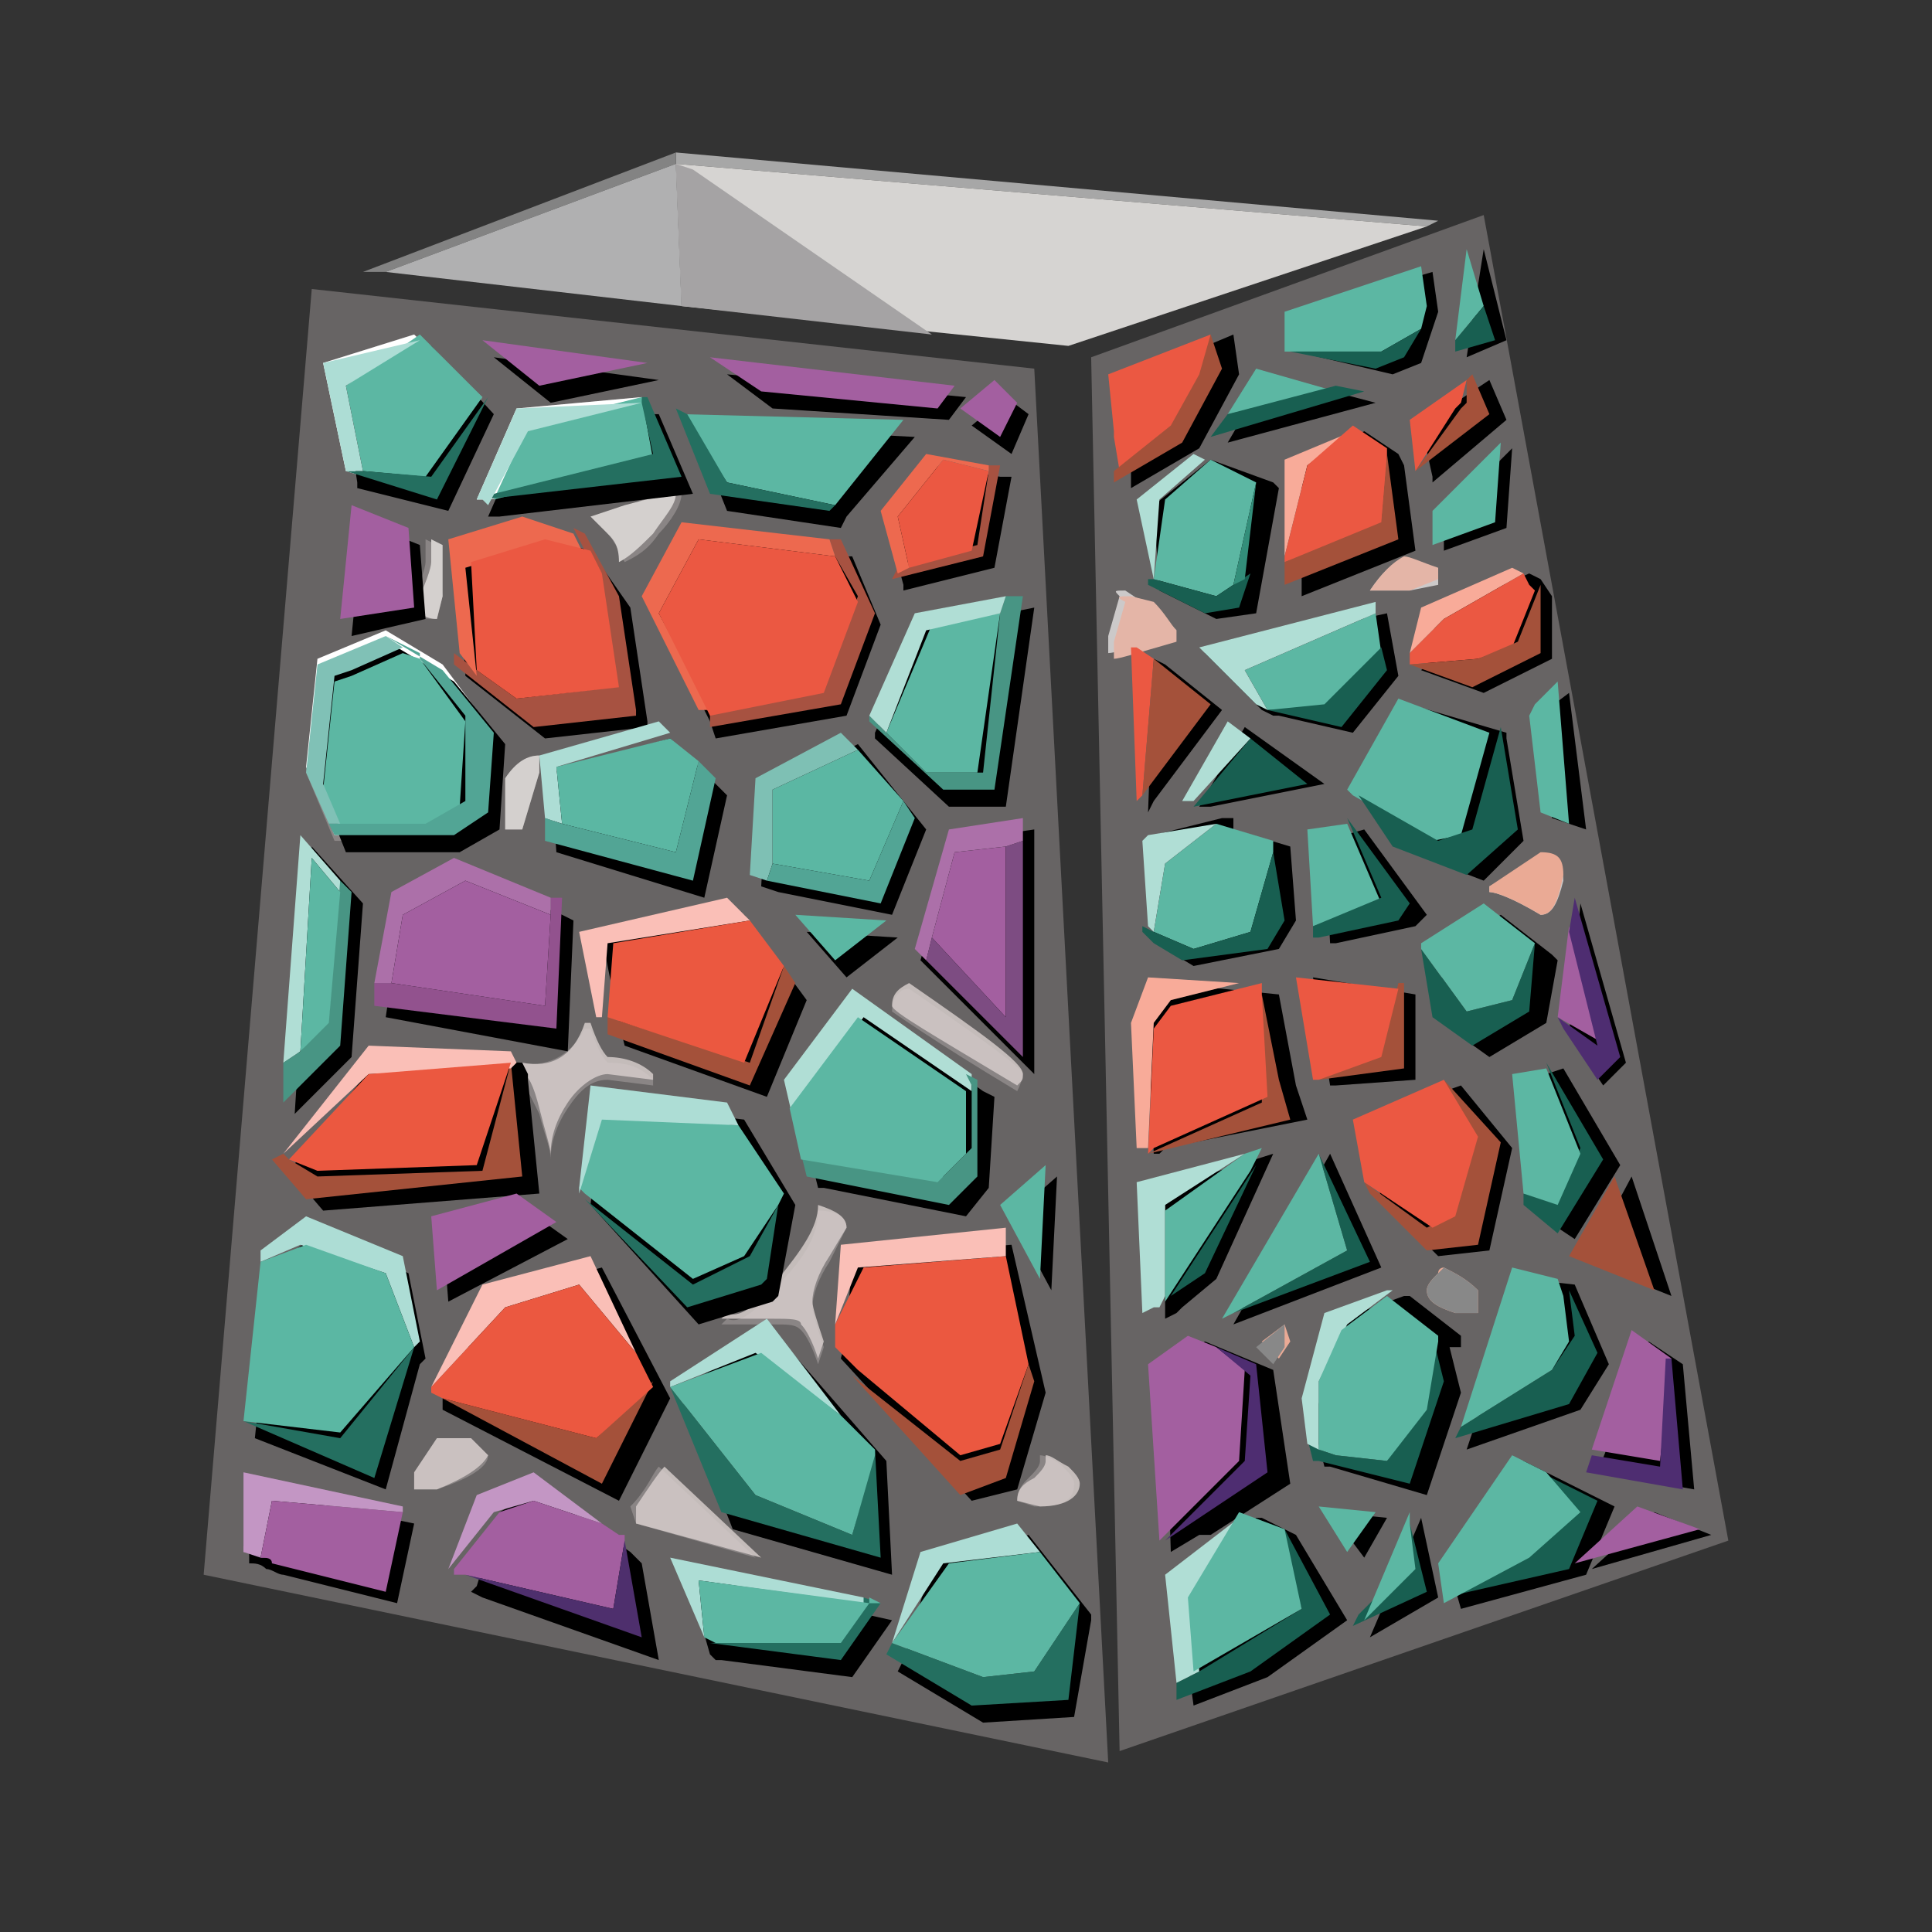
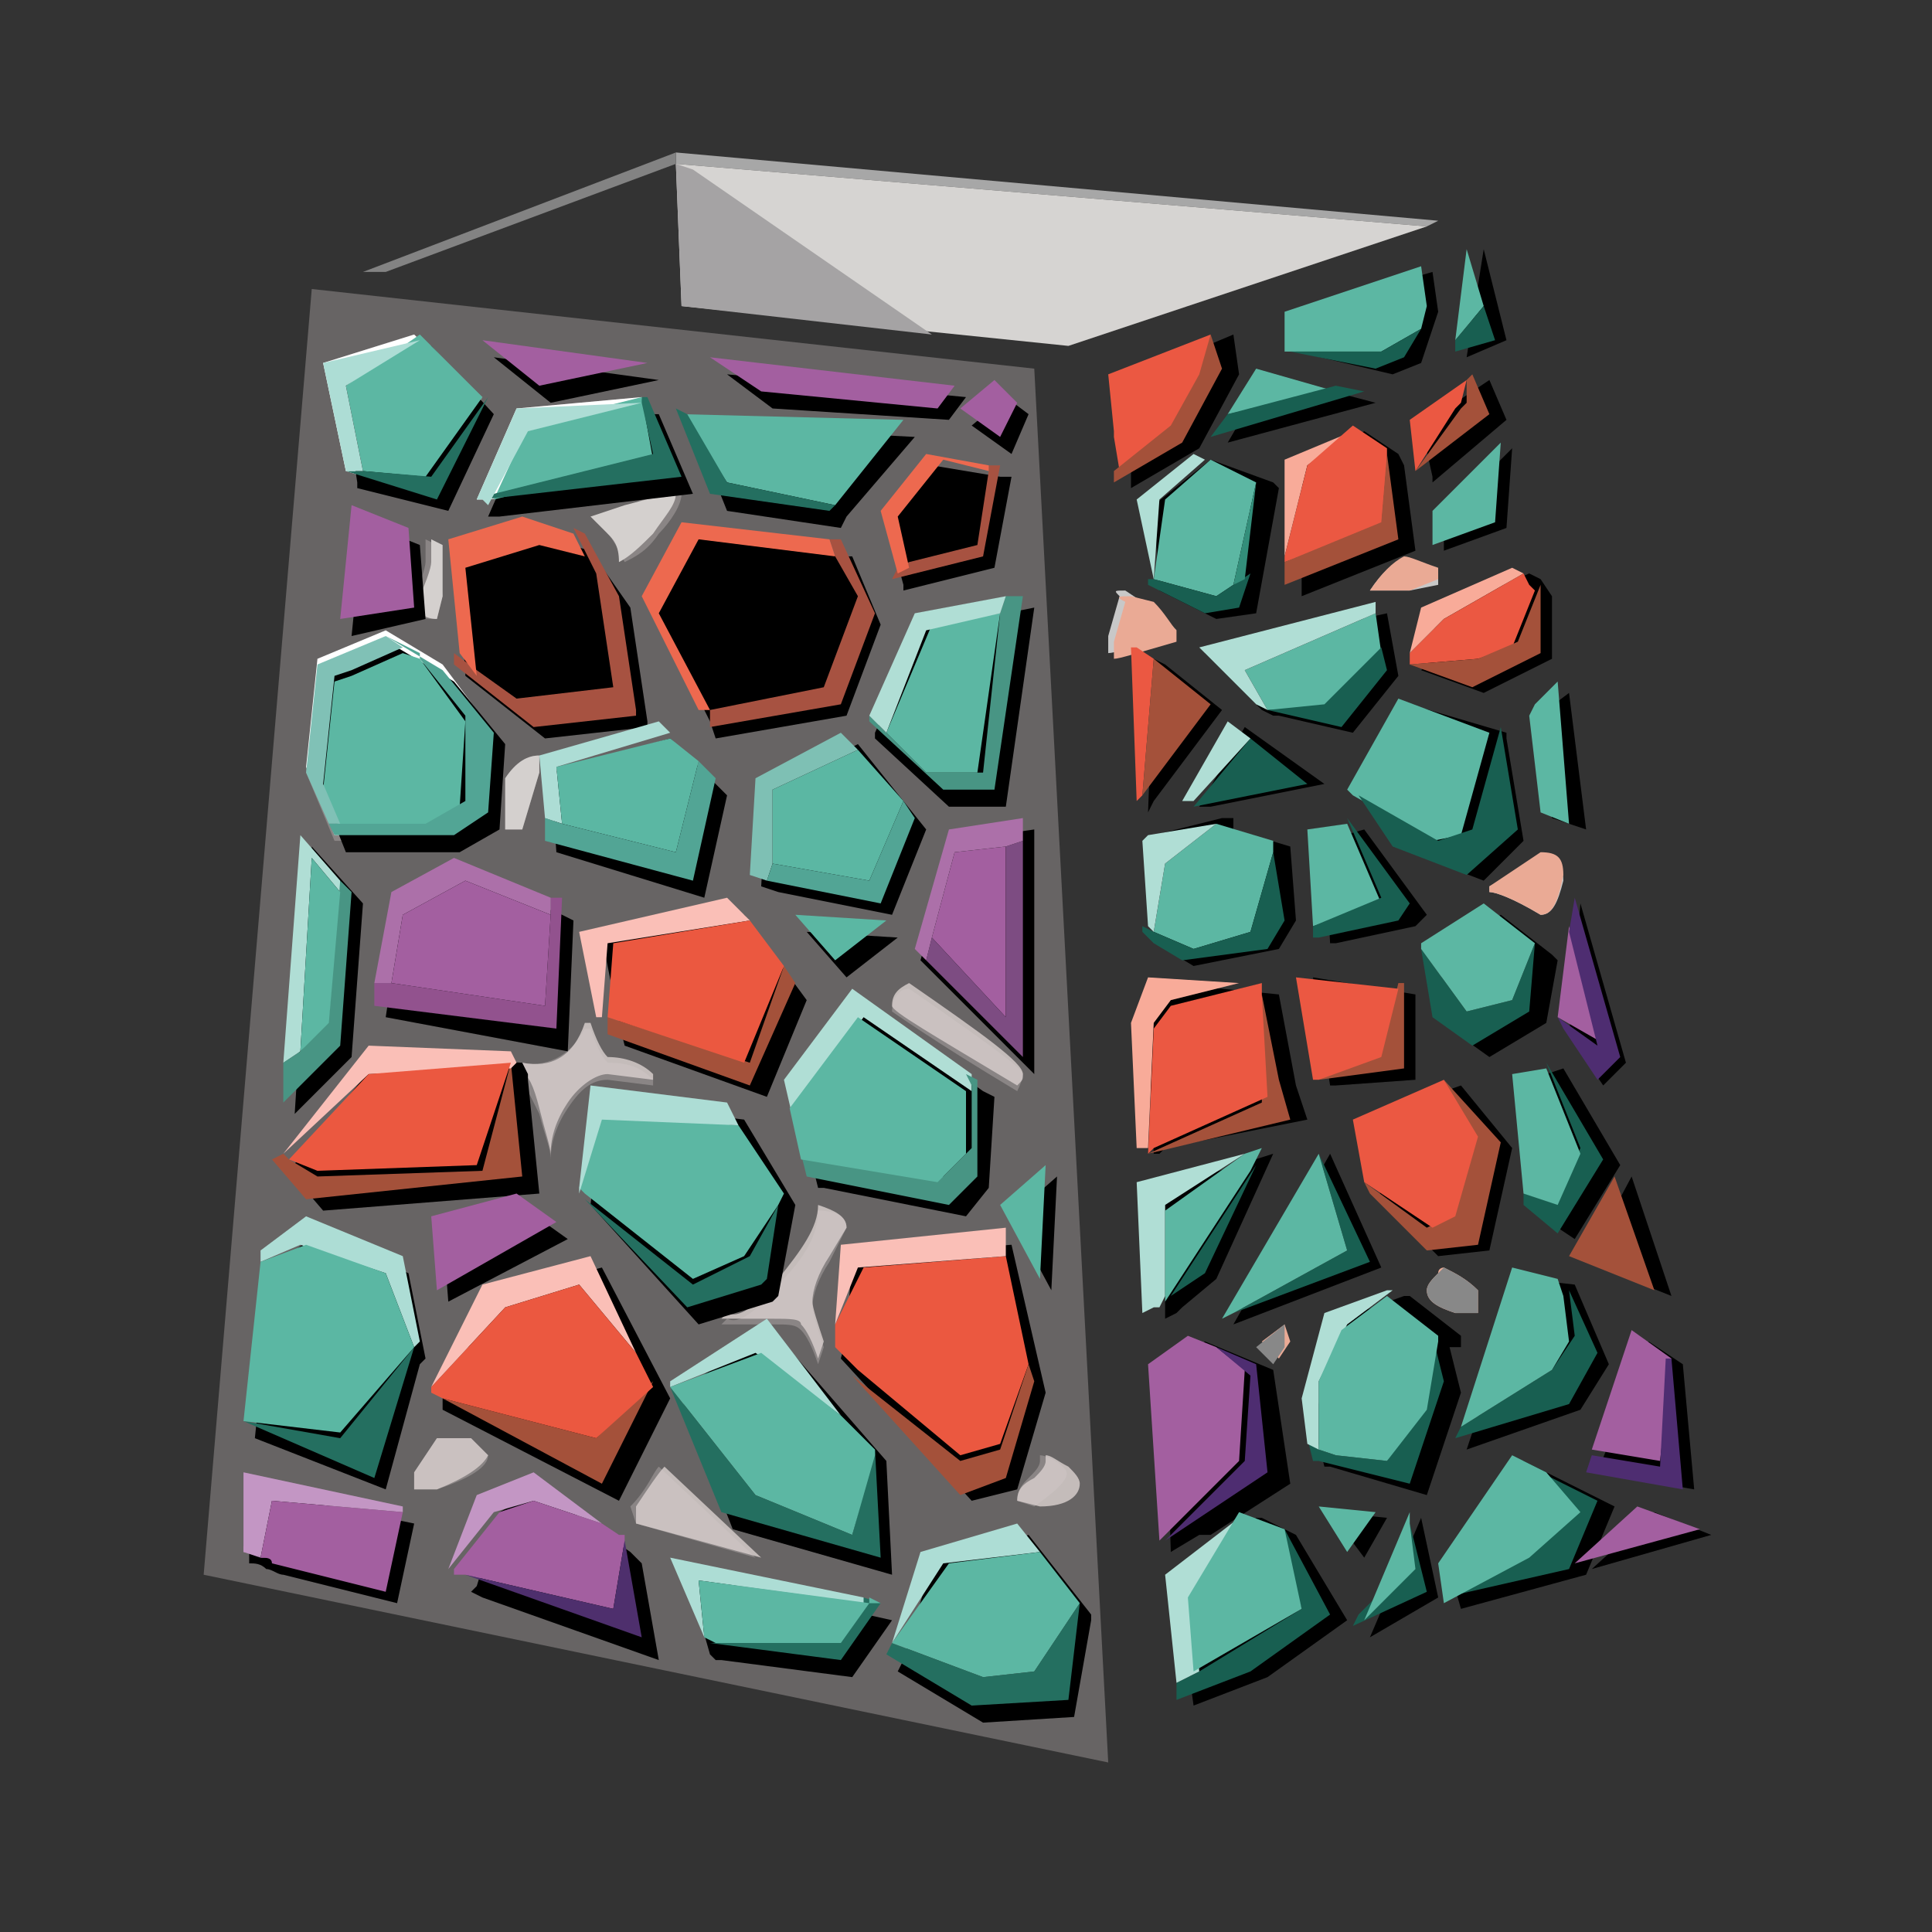
<svg xmlns="http://www.w3.org/2000/svg" id="bg_gli_decoration-vase" width="200" height="200" version="1.1" class="bgs" preserveAspectRatio="xMidYMin slice">
  <rect width="100%" height="100%" fill="#333333" stroke="none" />
  <defs id="SvgjsDefs1191" />
  <rect id="rect_gli_decoration-vase" width="100%" height="100%" fill="none" />
  <svg id="th_gli_decoration-vase" preserveAspectRatio="xMidYMid meet" viewBox="-2.68 -2.28 32.16 33.96" class="svg_thumb" data-uid="gli_decoration-vase" data-keyword="decoration-vase" data-complex="true" data-coll="gli" data-c="{&quot;489584&quot;:[&quot;gli_decoration-vase_l_26&quot;,&quot;gli_decoration-vase_l_33&quot;],&quot;838383&quot;:[&quot;gli_decoration-vase_l_62&quot;],&quot;888888&quot;:[&quot;gli_decoration-vase_l_4&quot;],&quot;c8c8c8&quot;:[&quot;gli_decoration-vase_l_0&quot;],&quot;eaaa95&quot;:[&quot;gli_decoration-vase_l_1&quot;,&quot;gli_decoration-vase_l_3&quot;],&quot;d4cdcd&quot;:[&quot;gli_decoration-vase_l_2&quot;,&quot;gli_decoration-vase_l_18&quot;,&quot;gli_decoration-vase_l_19&quot;],&quot;000000&quot;:[&quot;gli_decoration-vase_l_5&quot;,&quot;gli_decoration-vase_l_22&quot;],&quot;5cb7a3&quot;:[&quot;gli_decoration-vase_l_6&quot;,&quot;gli_decoration-vase_l_13&quot;,&quot;gli_decoration-vase_l_27&quot;,&quot;gli_decoration-vase_l_34&quot;,&quot;gli_decoration-vase_l_57&quot;],&quot;f8ab99&quot;:[&quot;gli_decoration-vase_l_7&quot;],&quot;eb5842&quot;:[&quot;gli_decoration-vase_l_8&quot;,&quot;gli_decoration-vase_l_14&quot;,&quot;gli_decoration-vase_l_29&quot;],&quot;185f51&quot;:[&quot;gli_decoration-vase_l_9&quot;],&quot;a4513a&quot;:[&quot;gli_decoration-vase_l_10&quot;,&quot;gli_decoration-vase_l_36&quot;],&quot;b0ded5&quot;:[&quot;gli_decoration-vase_l_11&quot;,&quot;gli_decoration-vase_l_28&quot;],&quot;338e7a&quot;:[&quot;gli_decoration-vase_l_12&quot;],&quot;a35fa0&quot;:[&quot;gli_decoration-vase_l_15&quot;,&quot;gli_decoration-vase_l_24&quot;,&quot;gli_decoration-vase_l_30&quot;,&quot;gli_decoration-vase_l_52&quot;,&quot;gli_decoration-vase_l_54&quot;,&quot;gli_decoration-vase_l_56&quot;,&quot;gli_decoration-vase_l_58&quot;,&quot;gli_decoration-vase_l_65&quot;],&quot;4e2d71&quot;:[&quot;gli_decoration-vase_l_16&quot;],&quot;bcb4b2&quot;:[&quot;gli_decoration-vase_l_17&quot;],&quot;ffffff&quot;:[&quot;gli_decoration-vase_l_20&quot;],&quot;d4d0ce&quot;:[&quot;gli_decoration-vase_l_21&quot;],&quot;a75241&quot;:[&quot;gli_decoration-vase_l_23&quot;],&quot;ed694f&quot;:[&quot;gli_decoration-vase_l_25&quot;],&quot;7d4c82&quot;:[&quot;gli_decoration-vase_l_31&quot;],&quot;ac70a9&quot;:[&quot;gli_decoration-vase_l_32&quot;,&quot;gli_decoration-vase_l_47&quot;],&quot;eb5840&quot;:[&quot;gli_decoration-vase_l_35&quot;,&quot;gli_decoration-vase_l_48&quot;,&quot;gli_decoration-vase_l_51&quot;,&quot;gli_decoration-vase_l_53&quot;],&quot;fabfb7&quot;:[&quot;gli_decoration-vase_l_37&quot;],&quot;246f60&quot;:[&quot;gli_decoration-vase_l_38&quot;],&quot;adddd5&quot;:[&quot;gli_decoration-vase_l_39&quot;],&quot;80c1b6&quot;:[&quot;gli_decoration-vase_l_40&quot;],&quot;52a595&quot;:[&quot;gli_decoration-vase_l_41&quot;,&quot;gli_decoration-vase_l_43&quot;,&quot;gli_decoration-vase_l_50&quot;],&quot;5bb7a3&quot;:[&quot;gli_decoration-vase_l_42&quot;,&quot;gli_decoration-vase_l_44&quot;,&quot;gli_decoration-vase_l_49&quot;],&quot;7ec0b4&quot;:[&quot;gli_decoration-vase_l_45&quot;],&quot;92528e&quot;:[&quot;gli_decoration-vase_l_46&quot;],&quot;c396c4&quot;:[&quot;gli_decoration-vase_l_55&quot;,&quot;gli_decoration-vase_l_64&quot;],&quot;4e2f6d&quot;:[&quot;gli_decoration-vase_l_59&quot;],&quot;a7a7a7&quot;:[&quot;gli_decoration-vase_l_60&quot;],&quot;d6d4d2&quot;:[&quot;gli_decoration-vase_l_61&quot;],&quot;b0b0b1&quot;:[&quot;gli_decoration-vase_l_63&quot;],&quot;a5a3a4&quot;:[&quot;gli_decoration-vase_l_66&quot;]}" data-colors="[&quot;#c8c8c8&quot;,&quot;#eaaa95&quot;,&quot;#d4cdcd&quot;,&quot;#888888&quot;,&quot;#000000&quot;,&quot;#5cb7a3&quot;,&quot;#f8ab99&quot;,&quot;#eb5842&quot;,&quot;#185f51&quot;,&quot;#a4513a&quot;,&quot;#b0ded5&quot;,&quot;#338e7a&quot;,&quot;#a35fa0&quot;,&quot;#4e2d71&quot;,&quot;#bcb4b2&quot;,&quot;#ffffff&quot;,&quot;#d4d0ce&quot;,&quot;#a75241&quot;,&quot;#ed694f&quot;,&quot;#489584&quot;,&quot;#7d4c82&quot;,&quot;#ac70a9&quot;,&quot;#eb5840&quot;,&quot;#fabfb7&quot;,&quot;#246f60&quot;,&quot;#adddd5&quot;,&quot;#80c1b6&quot;,&quot;#52a595&quot;,&quot;#5bb7a3&quot;,&quot;#7ec0b4&quot;,&quot;#92528e&quot;,&quot;#c396c4&quot;,&quot;#4e2f6d&quot;,&quot;#a7a7a7&quot;,&quot;#d6d4d2&quot;,&quot;#838383&quot;,&quot;#b0b0b1&quot;,&quot;#a5a3a4&quot;]" style="overflow: visible;">
    <path id="gli_decoration-vase_l_0" d="M20.5 8.1C20.7 7.8 20.9 7.6 21.1 7.6C21.2 7.6 21.4 7.7 21.7 7.8V8L21.2 8.1H20.5ZM17.1 8.8C16.4 9.1 16 9.2 15.9 9.2V8.9L16.1 8.2C16 8.1 16 8.1 16.2 8.1L16.5 8.3C16.8 8.5 17 8.7 17.1 8.8ZM23.5 13.8C23 13.5 22.7 13.4 22.6 13.4V13.3L23.5 12.8C23.7 12.7 23.9 12.9 23.9 13.2C23.8 13.6 23.7 13.8 23.5 13.8Z " data-color-original="#c8c8c8" fill="#c8c8c8" class="grays" />
    <path id="gli_decoration-vase_l_1" d="M17.1 8.8C17 8.7 16.9 8.5 16.7 8.3L16.3 8.2C16.1 8.2 16 8.2 16.2 8.3L16 9V9.3C16.1 9.3 16.4 9.2 17.1 9V8.8ZM20.5 8.1H21.2L21.7 7.9V7.7C21.4 7.6 21.2 7.5 21.1 7.5C20.9 7.6 20.7 7.8 20.5 8.1Z " data-color-original="#eaaa95" fill="#eaaa95" class="reds" />
-     <path id="gli_decoration-vase_l_2" d="M15.6 4L22.5 1.5L26.8 24.8L16.1 28.5 " data-color-original="#d4cdcd" fill="#d4cdcd" class="grays" opacity=".32" />
    <path id="gli_decoration-vase_l_3" d="M23.5 13.8C23.7 13.8 23.8 13.6 23.9 13.1C23.9 12.8 23.8 12.7 23.5 12.7L22.6 13.3V13.4C22.7 13.4 23 13.5 23.5 13.8ZM22.4 20.4C22.2 20.2 22 20.1 21.8 20C21.8 20 21.7 20 21.7 20.1C21.6 20.2 21.5 20.3 21.5 20.4C21.5 20.6 21.7 20.7 22 20.8H22.4V20.4ZM19 21L18.6 21.3L18.9 21.6L19.1 21.3 " data-color-original="#eaaa95" fill="#eaaa95" class="reds" />
    <path id="gli_decoration-vase_l_4" d="M19 21V21.4L18.8 21.7L18.5 21.4M22.4 20.4V20.8H22C21.7 20.7 21.5 20.6 21.5 20.4C21.5 20.3 21.6 20.2 21.7 20.1L21.8 20C22 20.1 22.2 20.2 22.4 20.4Z " data-color-original="#888888" fill="#888888" class="grays" />
    <path id="gli_decoration-vase_l_5" d="M24 9.9L24.3 12.3L23.7 12.1L23.5 10.4L23.6 10.2M23.7 8.2V9.3L22.5 9.9L21.4 9.5L21.5 9.4V9.3L21.7 8.5L23.3 7.8L23.5 7.9M20.4 5.3L21 5.7L21.1 5.9L21.3 7.4L19.3 8.2V5.9M20.9 4.3L19.2 3.9V3.2L21.6 2.5L21.7 3.2L21.4 4.1M18.7 4.3L20.6 4.8L18 5.5M22.6 4.4L22.9 5.1L21.6 6.2V6.1L21.4 5.2M22.2 4L22.5 2.1L22.9 3.7M16.8 8.1L16.7 6.6L17.7 5.8L18.8 6.2L18.9 6.3L18.5 8.5L17.8 8.6M16.3 6V5.4L16.2 4.4L18.1 3.6L18.2 4.3L17.5 5.6L16.3 6.3M16.7 9.3L16.9 9.4L17.9 10.2L16.7 11.8L16.6 12M18.1 12.3L19.1 12.6L19.2 13.9L18.9 14.4L17.4 14.7L16.9 14.4L16.7 14.2L16.6 12.5L16.7 12.4L17.9 12.1H18.1M17.5 11.9L18.3 10.5L19.7 11.5L17.7 11.9M21.8 6.8L23 5.6L22.9 7L21.8 7.4M21.7 14.5L22.8 13.8L23.7 14.5L23.8 14.6L23.6 15.7L22.6 16.3L21.9 15.8M21.2 10.1L22.9 10.6V10.7L23.2 12.5L22.5 13.2L21.2 12.7L20.3 11.6M20.8 8.5L21 9.6L20.2 10.6L18.9 10.3H18.8L18.6 10.2L17.6 9.2M21.3 14L19.9 14.3H19.8L19.7 12.5L20.4 12.3L21.5 13.8M21.3 15.2V16.7L19.9 16.8H19.8L19.5 14.9M19.4 17.4L16.9 17.9L16.8 18H16.7L16.6 15.8L16.9 15L18.9 15.2L19.2 16.8M22.1 16.8L23 17.9L22.6 19.7L21.7 19.8L20.7 18.8L20.4 17.4M17.6 21.3L18.8 21.8L19.1 23.8L17.7 24.7H17.5L17 25L16.9 21.8M17.8 20.2L17.2 20.7L17.1 20.8L16.9 20.9V18.6L18.8 18M21.9 21.4L22.1 22.2L21.5 24L19.8 23.5H19.7L19.6 23.1V22.4L20 20.9L21.1 20.5H21.2L22.1 21.2V21.4M19.8 24.3L20.8 24.4L20.4 25.1M19.2 24.7L20.1 26.2L18.7 27.2L17.4 27.7L17.1 25.5L18.5 24.4H18.6M23.2 20.2L24.1 20.3L24.7 21.7L24.2 22.5L22.2 23.2M23.5 19.1L23.3 16.7L23.9 16.5L24.9 18.2L24.1 19.5M20.7 20L18.1 21L19.8 18M25 16.4L24.6 16.8L24 15.9L24.2 13.6M26 21.7L26.2 23.9L24.5 23.6L25.4 21.3M25.8 20.5L24.3 19.9L25.1 18.4M26.5 24.7L24.4 25.3L25.5 24.3M24.8 24.2L24.3 25.4L22.1 26L21.9 25.3L23.2 23.4M21.7 25.8L20.5 26.5L21.4 24.4 " fill="#000000" class="blacks" />
    <path id="gli_decoration-vase_l_6" d="M24 12.2L23.5 12L23.3 10.3L23.4 10.1L23.8 9.7M21.4 3.5L20.7 3.9H19V3.2L21.4 2.4L21.5 3.1M18 5L18.5 4.2L19.9 4.6M22.5 3.1L22 3.7L22.2 2.1M18.5 6.2L18.1 8L17.8 8.2L16.7 7.9L16.9 6.5L17.7 5.8M18.8 12.7L18.4 14.1L17.4 14.4L16.7 14.1L16.9 12.9L17.8 12.2L18.8 12.5M18.7 10.2L18.3 9.5L20.6 8.5L20.7 9.2L19.7 10.2M21.6 6.7L22.8 5.5L22.7 6.9L21.6 7.3M22.6 10.6L22.1 12.4L21.6 12.5L20.2 11.7L20.1 11.6L21 10M20.1 12.2L20.7 13.6L19.5 14L19.4 12.3 " data-color-original="#5cb7a3" fill="#5cb7a3" class="cyans" />
    <path id="gli_decoration-vase_l_7" d="M20.2 5.3L19.4 5.9L19 7.5V5.8M21.2 9.2L21.4 8.4L23 7.7L23.2 7.8L21.8 8.6M16.6 17.9H16.4L16.3 15.7L16.6 14.9L18.2 15L17 15.3L16.7 15.7 " data-color-original="#f8ab99" fill="#f8ab99" class="reds" />
    <path id="gli_decoration-vase_l_8" d="M20.8 5.8L20.7 7L19 7.6V7.5L19.4 5.9L20.2 5.2L20.8 5.6M22.2 4.4L22.1 4.8L22 4.9L21.3 6L21.2 5.1M16.1 6L16 5.4V5.3L15.9 4.3L17.7 3.6L17.6 4.4L17.1 5.3M16.7 9.3L16.5 11.7L16.4 11.8L16.3 9.1H16.4M21.2 9.4V9.2L21.8 8.6L23.2 7.8L23.3 8L23.4 8.1L23 9.1L22.4 9.3 " data-color-original="#eb5842" fill="#eb5842" class="reds" />
    <path id="gli_decoration-vase_l_9" d="M21.4 3.5L21.1 4L20.6 4.2L19.1 3.9H20.7M18 5L19.9 4.5L20.4 4.6L17.7 5.4M22 3.7L22.5 3.1L22.7 3.7L22 3.9M18.1 8L18.4 7.8L18.2 8.4L17.6 8.5L16.6 8V7.9H16.7L17.8 8.2M18.4 10.7L19.4 11.5L17.4 11.9M16.7 14.1L17.4 14.4L18.4 14.1L18.8 12.7L19 13.9L18.7 14.4L17.2 14.6L16.7 14.3L16.5 14.1V14M20.3 11.7L21.7 12.5L22.3 12.3L22.8 10.5L23.1 12.3L22.2 13.1L20.9 12.6M20.7 9.1L20.8 9.5L20 10.5L18.7 10.2L19.7 10.1M19.5 14L20.7 13.5L20.1 12.1L21.2 13.6L21 13.9L19.6 14.2H19.5M23.4 14.3L23.3 15.5L22.3 16.1L21.6 15.6L21.4 14.4L22.2 15.5L23 15.3M19.6 18L20.5 19.9L18.1 20.8L20.1 19.7M17 20.5L18.5 18.2L17.6 20.1L17 20.5L16.9 20.7M17.5 27.1L19.3 26L18.9 24.6H19L19.8 26.1L18.4 27.1L17.1 27.6V27.3M23.2 18.7L23.8 18.8L24.2 17.9L23.6 16.4L24.6 18.1L23.8 19.4L23.2 18.9M19.6 23.2L19.9 23.3L20.8 23.4L21.4 22.4L21.6 21.2L21.8 22L21.2 23.8L19.6 23.4H19.5L19.4 23M21.8 25.8L23.3 25L24.1 24.3L23.5 23.6L24.5 24.1L24 25.3M21.2 24.5L21.5 25.7L20.2 26.3L20.3 26.1L21.2 25.2M22.1 22.8L23.7 21.8L24.1 21.2L24 20.4L24.5 21.5L24 22.4L22 23 " data-color-original="#185f51" fill="#185f51" class="cyans" />
    <path id="gli_decoration-vase_l_10" d="M19 7.6L20.7 6.9L20.8 5.7L21 7.2L19 8M21.3 6L22.1 4.9L22.2 4.8V4.4L22.3 4.3L22.6 5M17.7 3.6L17.9 4.2L17.2 5.5L16 6.2V6L17 5.2L17.5 4.3M16.5 11.7L16.7 9.3L17.7 10.1M21.2 9.4L22.4 9.3L23.1 9L23.5 8V9.2L22.3 9.8M19.6 16.7L20.7 16.2L21 15H21.1V16.5M18.6 15.2L18.9 16.7L19.1 17.4L16.6 18L18.6 17.1M21.8 16.7L22.8 17.8L22.4 19.6L21.5 19.7L20.5 18.7L20.4 18.5L21.5 19.3L21.9 19.1L22.3 17.7M25.5 20.4L24 19.8L24.8 18.4 " data-color-original="#a4513a" fill="#a4513a" class="reds" />
    <path id="gli_decoration-vase_l_11" d="M16.7 7.9L16.4 6.5L17.4 5.7L17.6 5.8L16.8 6.5M18.4 10.7L17.4 11.8H17.2L18 10.4M17.8 12.2L16.9 12.9L16.7 14.1L16.6 14L16.5 12.5L16.6 12.4M20.6 8.5L18.3 9.5L18.7 10.2L18.5 10.1L17.5 9.1L20.6 8.3M18.3 18L16.9 18.9V20.5L16.8 20.7H16.7L16.5 20.8L16.4 18.5M17.5 27.1L17.1 27.3L16.9 25.4L18.2 24.4H18.3L17.4 25.9M19.6 23.2L19.4 23.1L19.3 22.3L19.7 20.8L20.8 20.4H20.9L20.1 21L19.6 22 " data-color-original="#b0ded5" fill="#b0ded5" class="cyans" />
    <path id="gli_decoration-vase_l_12" d="M18.5 6.2L18.3 7.9L18.1 8L18.5 6.2Z " data-color-original="#338e7a" fill="#338e7a" class="cyans" />
    <path id="gli_decoration-vase_l_13" d="M23.4 14.3L23 15.3L22.2 15.5L21.4 14.4V14.3L22.5 13.6M19.6 18L20.1 19.7L18.1 20.8L17.9 20.9M18.3 18L18.6 17.9L18.4 18.3L16.9 20.6V19M19 24.6L19.3 26L17.4 27.1L17.3 25.8L18.2 24.3M23.6 16.5L24.2 18L23.8 18.9L23.2 18.7L23 16.6M20.8 20.5L21.7 21.2V21.3L21.5 22.5L20.8 23.4L19.9 23.3L19.6 23.2V22L20 21.1M19.6 24.2L20.6 24.3L20.1 25M23.6 23.6L24.2 24.3L23.3 25.1L21.8 25.9L21.7 25.2L23 23.3M21.2 24.5L21.3 25.3L20.4 26.2L21.2 24.3M23.9 20.5L24 21.3L23.7 21.8L22.1 22.8L23 20L23.8 20.2 " data-color-original="#5cb7a3" fill="#5cb7a3" class="cyans" />
    <path id="gli_decoration-vase_l_14" d="M21 15.1L20.7 16.3L19.6 16.7H19.5L19.2 14.9M18.6 15.2L18.7 17L16.7 17.9L16.6 18L16.7 15.8L17 15.4L18.2 15.1L18.6 15M21.8 16.7L22.4 17.7L22 19.1L21.6 19.3L20.4 18.5L20.2 17.4 " data-color-original="#eb5842" fill="#eb5842" class="reds" />
    <path id="gli_decoration-vase_l_15" d="M17.8 21.4L18.3 21.8L18.2 23.4L16.8 24.8L16.6 21.7L17.3 21.2M23.8 15.6L24 14L24.5 16M25.8 21.6L25.6 23.4L24.4 23.2L25.1 21.1M26.3 24.6L24.1 25.2L25.2 24.2 " data-color-original="#a35fa0" fill="#a35fa0" class="pinks" />
    <path id="gli_decoration-vase_l_16" d="M16.9 24.8L18.3 23.4L18.4 21.9L17.8 21.4L18.5 21.7L18.7 23.6M23.8 15.6L24.5 16.1L24 14.1L24.1 13.5L24.9 16.3L24.5 16.7L23.9 15.8M24.4 23.3L25.6 23.5L25.7 21.6H25.8L26 23.9L24.3 23.6 " data-color-original="#4e2d71" fill="#4e2d71" class="blues" />
    <path id="gli_decoration-vase_l_17" d="M14.3 24.1C14.3 23.9 14.4 23.8 14.6 23.7C14.7 23.6 14.8 23.5 14.8 23.4V23.3C14.9 23.3 15 23.4 15.2 23.5C15.3 23.6 15.4 23.7 15.4 23.8C15.4 24 15.2 24.2 14.7 24.2L14.3 24.1ZM14.4 16.6C14.4 16.7 14.4 16.7 14.3 16.8C12.8 15.9 12.1 15.5 12.1 15.4C12.1 15.2 12.2 15.1 12.4 15C13.7 15.9 14.4 16.4 14.4 16.6ZM5.6 16.4C6.1 16.5 6.5 16.3 6.7 15.7H6.8C6.9 16 7 16.2 7.1 16.3C7.4 16.3 7.7 16.4 7.9 16.6V16.7L7.1 16.6C6.9 16.6 6.6 16.8 6.4 17.1S6.1 17.7 6.1 18C6.1 17.9 6 17.6 5.9 17.2S5.7 16.6 5.6 16.6V16.4ZM11.3 19.3L11 19.8C10.8 20.1 10.7 20.4 10.7 20.6C10.7 20.7 10.8 21 10.9 21.3L10.8 21.6C10.7 21.3 10.6 21.1 10.5 21C10.5 20.9 10.3 20.9 10 20.9H9.1L9.2 20.8C9.4 20.9 9.7 20.7 10.1 20.2S10.8 19.3 10.8 18.9C11.1 19 11.3 19.1 11.3 19.3ZM4.1 23.9H3.7V23.6L4.1 23H4.7L5 23.3C4.9 23.5 4.6 23.7 4.1 23.9ZM7.6 24.5V24.2C7.8 23.9 8 23.6 8.1 23.5L9.8 25.1L7.6 24.5Z " data-color-original="#bcb4b2" fill="#bcb4b2" class="grays" />
-     <path id="gli_decoration-vase_l_18" d="M14.4 16.6C14.4 16.5 13.7 16 12.4 15.1C12.2 15.1 12.1 15.3 12.1 15.5C12.1 15.5 12.8 16 14.3 16.9C14.4 16.7 14.4 16.6 14.4 16.6ZM14.3 24.1L14.6 24.2C15.1 24.2 15.3 24.1 15.3 23.8C15.3 23.7 15.2 23.6 15.1 23.5S14.8 23.3 14.7 23.3V23.4C14.7 23.5 14.6 23.6 14.5 23.7S14.3 23.9 14.3 24.1ZM7.7 4.7L5.5 4.9L4.8 6.5H5L8.3 6M3.7 3.6L2.1 4.1L2.5 6L4.1 6.5L4.9 4.7M7.1 7.1C7.2 7.2 7.3 7.4 7.4 7.6C7.6 7.5 7.8 7.4 8 7.1C8.2 6.9 8.4 6.6 8.4 6.4C8.2 6.4 7.9 6.4 7.5 6.6L6.9 6.8S7 6.9 7.1 7.1ZM4.1 8.6L4.2 8.2L4.1 7.3L3.9 7.2V7.6C3.9 7.7 3.8 8 3.6 8.4C3.8 8.6 3.9 8.6 4.1 8.6ZM5.1 10.6L4.2 9.5L3.2 8.9L2 9.4L1.8 11.3L2.3 12.5H4.4L5 12M5.6 12.3L5.9 11.3V11C5.7 11 5.5 11.1 5.3 11.4V12.3H5.6ZM5.6 16.4V16.7L5.9 17.3C6 17.7 6.1 17.9 6.1 18.1C6.1 17.8 6.2 17.5 6.4 17.2S6.8 16.7 7.1 16.7L7.9 16.8V16.7C7.7 16.5 7.5 16.4 7.1 16.4C7 16.3 6.9 16.1 6.8 15.8H6.7C6.5 16.2 6.1 16.5 5.6 16.4ZM7.6 24.5L9.7 25.1L8 23.5C7.9 23.6 7.8 23.9 7.5 24.2L7.6 24.5ZM4.1 23.9C4.7 23.7 5 23.5 5 23.3L4.7 23H4.1L3.7 23.6V23.9H4.1ZM11.3 19.3C11.3 19.1 11.1 19 10.8 19C10.8 19.4 10.6 19.8 10.1 20.3C9.7 20.8 9.4 21 9.2 20.9L9.1 21H10C10.3 21 10.4 21 10.5 21.1S10.7 21.4 10.8 21.7L10.9 21.4C10.8 21.1 10.7 20.8 10.7 20.7C10.7 20.5 10.8 20.2 11 19.9L11.3 19.3Z " data-color-original="#d4cdcd" fill="#d4cdcd" class="grays" opacity=".32" />
+     <path id="gli_decoration-vase_l_18" d="M14.4 16.6C14.4 16.5 13.7 16 12.4 15.1C12.2 15.1 12.1 15.3 12.1 15.5C12.1 15.5 12.8 16 14.3 16.9C14.4 16.7 14.4 16.6 14.4 16.6ZM14.3 24.1L14.6 24.2C15.3 23.7 15.2 23.6 15.1 23.5S14.8 23.3 14.7 23.3V23.4C14.7 23.5 14.6 23.6 14.5 23.7S14.3 23.9 14.3 24.1ZM7.7 4.7L5.5 4.9L4.8 6.5H5L8.3 6M3.7 3.6L2.1 4.1L2.5 6L4.1 6.5L4.9 4.7M7.1 7.1C7.2 7.2 7.3 7.4 7.4 7.6C7.6 7.5 7.8 7.4 8 7.1C8.2 6.9 8.4 6.6 8.4 6.4C8.2 6.4 7.9 6.4 7.5 6.6L6.9 6.8S7 6.9 7.1 7.1ZM4.1 8.6L4.2 8.2L4.1 7.3L3.9 7.2V7.6C3.9 7.7 3.8 8 3.6 8.4C3.8 8.6 3.9 8.6 4.1 8.6ZM5.1 10.6L4.2 9.5L3.2 8.9L2 9.4L1.8 11.3L2.3 12.5H4.4L5 12M5.6 12.3L5.9 11.3V11C5.7 11 5.5 11.1 5.3 11.4V12.3H5.6ZM5.6 16.4V16.7L5.9 17.3C6 17.7 6.1 17.9 6.1 18.1C6.1 17.8 6.2 17.5 6.4 17.2S6.8 16.7 7.1 16.7L7.9 16.8V16.7C7.7 16.5 7.5 16.4 7.1 16.4C7 16.3 6.9 16.1 6.8 15.8H6.7C6.5 16.2 6.1 16.5 5.6 16.4ZM7.6 24.5L9.7 25.1L8 23.5C7.9 23.6 7.8 23.9 7.5 24.2L7.6 24.5ZM4.1 23.9C4.7 23.7 5 23.5 5 23.3L4.7 23H4.1L3.7 23.6V23.9H4.1ZM11.3 19.3C11.3 19.1 11.1 19 10.8 19C10.8 19.4 10.6 19.8 10.1 20.3C9.7 20.8 9.4 21 9.2 20.9L9.1 21H10C10.3 21 10.4 21 10.5 21.1S10.7 21.4 10.8 21.7L10.9 21.4C10.8 21.1 10.7 20.8 10.7 20.7C10.7 20.5 10.8 20.2 11 19.9L11.3 19.3Z " data-color-original="#d4cdcd" fill="#d4cdcd" class="grays" opacity=".32" />
    <path id="gli_decoration-vase_l_19" d="M14.6 4.2L15.9 28.7L0 25.4L1.9 2.8 " data-color-original="#d4cdcd" fill="#d4cdcd" class="grays" opacity=".32" />
    <path id="gli_decoration-vase_l_20" d="M3.7 3.6L4.9 4.8L4.1 6.5L2.5 6L2.1 4.1M7.7 4.7L8.4 6.1L5 6.5H4.8L5.5 4.9M5.1 10.6L5 12L4.3 12.4H2.3L1.8 11.2L2 9.3L3.2 8.8L4.2 9.4 " data-color-original="#ffffff" fill="#ffffff" class="whites" />
    <path id="gli_decoration-vase_l_21" d="M7.1 7.1L6.8 6.8L7.4 6.6C7.8 6.5 8.1 6.4 8.3 6.4C8.3 6.6 8.1 6.8 7.9 7.1C7.7 7.3 7.5 7.5 7.3 7.6C7.3 7.3 7.2 7.2 7.1 7.1ZM4.1 8.6C3.9 8.6 3.8 8.5 3.7 8.4C3.9 8 4 7.7 4 7.6V7.2L4.2 7.3V8.2L4.1 8.6ZM5.6 12.3H5.3V11.4C5.5 11.1 5.7 11 5.9 11V11.3L5.6 12.3Z " data-color-original="#d4d0ce" fill="#d4d0ce" class="grays" />
    <path id="gli_decoration-vase_l_22" d="M13.5 5.2L14.1 4.7L14.5 5L14.2 5.7M14.1 11.9H13.1L11.8 10.7V10.6L12.6 8.8L14.6 8.4M14 6.1H14.2L13.9 7.7L12.3 8.1V8L12 6.9L12.8 5.9M13.8 18.6L13.4 19.1L10.9 18.6H10.8L10.4 17L11.6 15.4L13.7 16.9L13.9 17M14.8 22.2L14.3 23.9L13.5 24.1L11.2 21.6L11.3 21.2L11.4 19.8L14.2 19.6M15 18.4L14.9 20.4L14.2 19.1M14.6 16.6L12.6 14.6L13.2 12.5L14.6 12.3M10 4.9L9.2 4.3L13.4 4.7L13.1 5.1M12.5 5.4L11.3 6.8L11.2 7L9.2 6.7L8.6 5.2M5.1 5L4.3 6.7L2.7 6.3V6.2L2.4 4.3L4 3.8M6.1 4.8L5.1 4L8 4.4M5.7 5.2L7.9 5H8L8.6 6.4L5.2 6.8H5M7.5 8.4L7.8 10.4V10.5L6 10.7L4.6 9.6V9.5L4.4 7.5L5.7 7.1L6.8 7.4M3.9 8.6L2.6 8.9L2.8 6.9L3.8 7.3M5.3 10.8L5.2 12.3L4.5 12.7H2.5L2.3 12.2H2.2L2.3 12.1L2 11.5L2.2 9.6L3.4 9.1L4.4 9.7M8.2 10.7L8.9 11.4L9.2 11.7L8.8 13.5L6.2 12.7L6.1 11.3M11.2 7.5H11.4L11.9 8.7L11.3 10.3L9 10.7L8.9 10.4L7.9 8.4L8.6 7.1M12.7 12.3L12.1 13.8L10.1 13.4L9.8 13.3L9.9 11.6L11.5 10.8M4.6 13.1L6.3 13.8L6.5 13.9L6.4 16.2L3.2 15.6L3.5 13.6M9.5 13.8L10.6 15.3L9.9 17L7.4 16.1L7.3 15.7L7 14.2M12.2 14.2L11.3 14.9L10.6 14.1M0.9 23L1.2 20.1V20L2 19.4L3.6 20.1L3.9 21.6L3.8 21.7L3.2 23.9M1.5 18.3L3.1 16.3L5.6 16.4L5.7 16.6V16.7L5.9 18.7L2.1 19M2.6 16.3L1.6 17.3L1.9 12.6L2.8 13.6M5.7 19L6.4 19.5L4.3 20.6L4.2 19.3M4.2 22.5V22.3L5.1 20.5L7 20L8.2 22.3L7.3 24.1M3.7 24.5L3.4 25.9L1.4 25.4C1.3 25.4 1.2 25.3 1.1 25.3C1 25.2 0.9 25.2 0.8 25.2V23.9L3.7 24.5ZM5.9 23.9L7.5 25L7.6 25.1L7.7 25.2L8 26.9L4.9 25.8L4.7 25.7L4.8 25.6L5.2 24.3M8.5 25.4L12.1 26.2L11.4 27.2L9.1 26.9H9L8.9 26.8M9.3 24.6L8.4 22.3L8.3 22.2L10 21.1L12 23.4L12.1 25.4M10.4 18.9L10.1 20.5L10 20.6L8.7 21L6.8 18.9L7 17.1L9.5 17.4M12.8 25.2L14.5 24.7L15.6 26.1V26.2L15.3 27.9L13.7 28L12.2 27.1L12.3 26.9 " fill="#000000" class="blacks" />
    <path id="gli_decoration-vase_l_23" d="M12.2 7.7L12.4 7.6L13.6 7.3L13.8 6V5.9H14L13.7 7.5L12.1 7.9M6.7 7.4L6.5 7L6.7 7.1L7.3 8.2L7.6 10.2V10.3L5.8 10.5L4.4 9.4V9.2L4.8 9.5L5.5 10L7.2 9.8L6.9 7.8M8.9 10.2L10.9 9.8L11.5 8.2L11.1 7.5L11 7.2H11.2L11.8 8.5L11.2 10.1L8.9 10.5 " data-color-original="#a75241" fill="#a75241" class="reds" />
    <path id="gli_decoration-vase_l_24" d="M14.3 4.8L14 5.4L13.3 4.9L13.9 4.4M13.2 4.5L12.9 4.9L9.8 4.6L8.9 4M5.9 4.5L4.9 3.7L7.8 4.1M3.7 8.4L2.4 8.6L2.6 6.6L3.6 7 " data-color-original="#a35fa0" fill="#a35fa0" class="pinks" />
    <path id="gli_decoration-vase_l_25" d="M12.4 7.7L12.2 7.8L11.9 6.7L12.7 5.7L13.8 5.9V6L13 5.8L12.2 6.8M4.5 9.2L4.3 7.2L5.6 6.8L6.5 7.1L6.7 7.5L5.9 7.3L4.6 7.7L4.8 9.6M11 7.2L11.1 7.5L8.7 7.2L8 8.5L8.9 10.2H8.7L7.7 8.2L8.4 6.9 " data-color-original="#ed694f" fill="#ed694f" class="reds" />
    <path id="gli_decoration-vase_l_26" d="M14 8.5L14.1 8.2H14.4L13.9 11.6H13L11.7 10.4V10.3L12.4 11L12.7 11.3H13.7L14 8.5Z " data-color-original="#489584" fill="#489584" class="cyans" />
    <path id="gli_decoration-vase_l_27" d="M12.4 11L12 10.6L12.8 8.7L14 8.5L13.6 11.3H12.7M11.1 6.6L9.2 6.2L8.4 5L12.3 5.1M2.8 6L2.5 4.5L3.8 3.6L4.9 4.7L3.9 6.1M5.1 6.5L5.7 5.2L7.7 4.7L7.9 5.8 " data-color-original="#5cb7a3" fill="#5cb7a3" class="cyans" />
    <path id="gli_decoration-vase_l_28" d="M14 8.5L12.7 8.8L12 10.6L12.4 11L11.7 10.3L12.5 8.5L14.1 8.2M10.5 18L10.2 16.7L11.4 15.1L13.5 16.6V16.9L11.6 15.6L10.4 17.2M1.4 16.4L1.7 12.4L2.4 13.2V13.4L1.9 12.8L1.7 16.2 " data-color-original="#b0ded5" fill="#b0ded5" class="cyans" />
-     <path id="gli_decoration-vase_l_29" d="M12.4 7.7L12.2 6.8L13 5.8L13.8 6L13.5 7.4M4.8 9.5L4.7 7.6L6 7.2L6.8 7.4L7 7.8L7.3 9.8L5.5 10M11.1 7.5L11.5 8.3L10.9 9.9L8.9 10.3L8 8.5L8.7 7.2 " data-color-original="#eb5842" fill="#eb5842" class="reds" />
    <path id="gli_decoration-vase_l_30" d="M12.8 14.2L13.2 12.7L14.1 12.6V15.6L12.8 14.2Z " data-color-original="#a35fa0" fill="#a35fa0" class="pinks" />
    <path id="gli_decoration-vase_l_31" d="M14.4 12.5V16.3L12.7 14.6L12.8 14.2L14.1 15.6V12.6L14.4 12.5Z " data-color-original="#7d4c82" fill="#7d4c82" class="pinks" />
    <path id="gli_decoration-vase_l_32" d="M12.8 14.2L12.7 14.6L12.5 14.4L13.1 12.3L14.4 12.1V12.5L14.1 12.6L13.2 12.7L12.8 14.2Z " data-color-original="#ac70a9" fill="#ac70a9" class="pinks" />
    <path id="gli_decoration-vase_l_33" d="M13.4 16.6L13.6 16.7V18.4L13.1 18.9L10.6 18.4L10.5 18H10.6L13 18.4L13.5 17.9V16.8M2.4 13.2L2.6 13.4L2.4 16.1L1.4 17.1V16.4L1.7 16.2L2.2 15.6 " data-color-original="#489584" fill="#489584" class="cyans" />
    <path id="gli_decoration-vase_l_34" d="M14.7 20.2L14 18.9L14.8 18.2M3.8 9.3L4.6 10.4L4.5 11.9L3.8 12.3H2.4L2.1 11.6L2.3 9.7L2.6 9.6L3.5 9.2M1.7 16.2L1.9 12.8L2.4 13.4L2.2 15.7M13.4 16.9V18L12.9 18.5L10.5 18.1L10.3 17.2L11.5 15.6M9.4 17.5L10.2 18.7L10.1 18.9L9.5 19.8L8.6 20.2L6.7 18.7L6.6 18.6L7 17.3 " data-color-original="#5cb7a3" fill="#5cb7a3" class="cyans" />
    <path id="gli_decoration-vase_l_35" d="M11.5 21.8L11.1 21.4V21L11.6 20L14.1 19.8L14.5 21.7L14 23.1L13.3 23.3L11.5 21.8Z " data-color-original="#eb5840" fill="#eb5840" class="reds" />
    <path id="gli_decoration-vase_l_36" d="M14.5 21.7L14.6 22L14.1 23.7L13.3 24L11.4 21.9L13.3 23.4L14 23.2M5.4 16.4L5.6 18.4L1.8 18.8L1.2 18.1L1.4 18L1.5 18.1L2 18.4L4.9 18.3M7.1 15.6L9.6 16.4L10.2 14.7L10.4 15L9.6 16.8L7.1 15.9M4.2 22.3L6.9 23L7.9 22L7 23.8 " data-color-original="#a4513a" fill="#a4513a" class="reds" />
    <path id="gli_decoration-vase_l_37" d="M11.1 21L11.2 19.6L14.1 19.3V19.8L11.5 20M1.4 18L2.9 16.1L5.4 16.2L5.5 16.4L5.4 16.5L2.9 16.6M9.6 13.9L7.1 14.3L7 15.6H6.9L6.6 14.1L9.2 13.5M7.6 21.5L6.6 20.3L5.3 20.7L4 22.1L4.9 20.3L6.8 19.8 " data-color-original="#fabfb7" fill="#fabfb7" class="reds" />
    <path id="gli_decoration-vase_l_38" d="M8.5 5L9.2 6.2L11.1 6.6L11 6.7L8.9 6.4L8.3 4.9M2.5 6H2.8L4 6.1L5 4.7L4.1 6.5M4.9 6.5L5.1 6.4L7.9 5.7L7.7 4.8V4.7H7.8L8.4 6.1M0.7 22.7L2.4 23L3.7 21.4L3 23.7M10.1 18.9L9.9 20.2L9.8 20.3L8.5 20.7L6.7 18.8L8.6 20.3L9.6 19.8M8.2 22.1L9.7 24L11.4 24.7L11.8 23.2L11.9 25.1L9.1 24.3M11.9 25.9L11.2 26.9L8.9 26.6L11.1 26.5L11.6 25.8M15.4 25.9L15.2 27.6L13.5 27.7L12 26.8L12.1 26.6L13.7 27.2L14.6 27.1 " data-color-original="#246f60" fill="#246f60" class="cyans" />
    <path id="gli_decoration-vase_l_39" d="M3.8 3.7L2.5 4.5L2.8 6H2.5L2.1 4.1M7.7 4.8L5.7 5.3L5 6.6L4.9 6.5H4.8L5.5 4.9M6 12.1L5.9 11L8 10.4L8.2 10.6L6.2 11.2L6.3 12.2M1 19.9V19.7L1.8 19.1L3.5 19.8L3.8 21.3L3.7 21.4L3.2 20.1L1.7 19.6M9.4 17.5L7 17.4L6.6 18.7V18.6L6.8 16.8L9.2 17.1M11.2 22.6L9.7 21.5L8.2 22.1V22L9.9 20.9M8.8 26.5L8.2 25.1L11.6 25.8V25.9L8.7 25.5M12.1 26.6L12.6 25L14.3 24.5L14.7 25L13 25.2 " data-color-original="#adddd5" fill="#adddd5" class="cyans" />
    <path id="gli_decoration-vase_l_40" d="M3.8 9.3L3.5 9.1L2.6 9.5L2.3 9.6L2.1 11.5L2.4 12.2H2.2L1.8 11.3L2 9.4L3.2 8.9L3.8 9.3Z " data-color-original="#80c1b6" fill="#80c1b6" class="cyans" />
    <path id="gli_decoration-vase_l_41" d="M3.2 8.9L4.2 9.5L5.1 10.6L5 12L4.4 12.4H2.3L2.2 12.2H3.9L4.6 11.8V10.3L3.8 9.3V9.2L3.2 8.9Z " data-color-original="#52a595" fill="#52a595" class="cyans" />
    <path id="gli_decoration-vase_l_42" d="M8.2 10.7L8.7 11.1L8.3 12.7L6.3 12.2L6.2 11.2L8.2 10.7Z " data-color-original="#5bb7a3" fill="#5bb7a3" class="cyans" />
    <path id="gli_decoration-vase_l_43" d="M6.3 12.2L8.3 12.7L8.7 11.1L9 11.4L8.6 13.2L6 12.5V12.1L6.3 12.2Z " data-color-original="#52a595" fill="#52a595" class="cyans" />
    <path id="gli_decoration-vase_l_44" d="M12.3 11.8L11.7 13.2L10 12.9V11.6L11.5 10.9L12.3 11.8Z " data-color-original="#5bb7a3" fill="#5bb7a3" class="cyans" />
    <path id="gli_decoration-vase_l_45" d="M10 12.9L9.9 13.2L9.6 13.1L9.7 11.4L11.2 10.6L11.5 10.9L10 11.6V12.9Z " data-color-original="#7ec0b4" fill="#7ec0b4" class="cyans" />
    <path id="gli_decoration-vase_l_46" d="M3.3 15L6 15.4L6.1 13.8V13.5H6.3L6.2 15.8L3 15.4V15H3.3Z " data-color-original="#92528e" fill="#92528e" class="pinks" />
    <path id="gli_decoration-vase_l_47" d="M6.1 13.5V13.8L4.6 13.2L3.5 13.8L3.3 15H3L3.3 13.4L4.4 12.8L6.1 13.5Z " data-color-original="#ac70a9" fill="#ac70a9" class="pinks" />
    <path id="gli_decoration-vase_l_48" d="M5.4 16.4L4.8 18.2L2 18.3L1.5 18.1L2.9 16.6L5.4 16.4Z " data-color-original="#eb5840" fill="#eb5840" class="reds" />
    <path id="gli_decoration-vase_l_49" d="M1 19.9L1.8 19.6L3.2 20.1L3.7 21.4L2.4 22.9L0.7 22.7L1 19.9ZM12 13.9L11.1 14.6L10.4 13.8L12 13.9Z " data-color-original="#5bb7a3" fill="#5bb7a3" class="cyans" />
    <path id="gli_decoration-vase_l_50" d="M10 12.9L11.7 13.2L12.3 11.8L12.5 12.1L11.9 13.6L9.9 13.2L10 12.9Z " data-color-original="#52a595" fill="#52a595" class="cyans" />
    <path id="gli_decoration-vase_l_51" d="M7.1 15.6L7.2 14.3L9.6 13.9L10.2 14.7L9.5 16.4L7.1 15.6Z " data-color-original="#eb5840" fill="#eb5840" class="reds" />
    <path id="gli_decoration-vase_l_52" d="M6.1 13.8L6 15.4L3.3 15L3.5 13.8L4.6 13.2L6.1 13.8Z " data-color-original="#a35fa0" fill="#a35fa0" class="pinks" />
    <path id="gli_decoration-vase_l_53" d="M7.9 22.1L6.9 23L4.2 22.3L4 22.2V22.1L5.3 20.7L6.6 20.3L7.6 21.5L7.9 22.1Z " data-color-original="#eb5840" fill="#eb5840" class="reds" />
    <path id="gli_decoration-vase_l_54" d="M5.5 18.7L6.2 19.2L4.1 20.4L4 19.1L5.5 18.7Z " data-color-original="#a35fa0" fill="#a35fa0" class="pinks" />
    <path id="gli_decoration-vase_l_55" d="M7 24.5L5.8 24.1L5.1 24.3L4.3 25.3L4.8 24L5.8 23.6M1 25.1C0.9 25 0.8 25 0.7 25V23.6L3.5 24.2V24.3L1.2 24.1L1 25.1Z " data-color-original="#c396c4" fill="#c396c4" class="pinks" />
    <path id="gli_decoration-vase_l_56" d="M7 24.5L7.3 24.7H7.4V24.8L7.2 26L4.6 25.4H4.4V25.3L5.2 24.3L5.8 24.1L7 24.5Z " data-color-original="#a35fa0" fill="#a35fa0" class="pinks" />
    <path id="gli_decoration-vase_l_57" d="M8.2 22.1L9.8 21.5L11.2 22.6L11.8 23.2V23.3L11.4 24.7L9.7 24M9 26.6L8.8 26.5L8.7 25.5L11.7 25.9V25.8L11.9 25.9H11.7L11.2 26.6M14.7 25L15.4 25.9L14.6 27.1L13.7 27.2L12.1 26.6L13.1 25.2 " data-color-original="#5cb7a3" fill="#5cb7a3" class="cyans" />
    <path id="gli_decoration-vase_l_58" d="M1 25.1L1.2 24.1L3.5 24.3L3.2 25.7L1.2 25.2C1.2 25.1 1.1 25.1 1 25.1Z " data-color-original="#a35fa0" fill="#a35fa0" class="pinks" />
    <path id="gli_decoration-vase_l_59" d="M7.4 24.8L7.7 26.5L4.6 25.4L7.2 26L7.4 24.8Z " data-color-original="#4e2f6d" fill="#4e2f6d" class="blues" />
    <path id="gli_decoration-vase_l_60" d="M8.3 0.4L21.7 1.6L21.5 1.7L8.3 0.6V0.4Z " data-color-original="#a7a7a7" fill="#a7a7a7" class="grays" />
    <path id="gli_decoration-vase_l_61" d="M8.3 0.6L21.5 1.7L15.2 3.8L8.4 3.1L8.3 0.6Z " data-color-original="#d6d4d2" fill="#d6d4d2" class="grays" />
    <path id="gli_decoration-vase_l_62" d="M2.8 2.5L8.3 0.4V0.6L3.2 2.5H2.8Z " data-color-original="#838383" fill="#838383" class="grays" />
-     <path id="gli_decoration-vase_l_63" d="M8.4 3.1L3.2 2.5L8.3 0.6L8.4 3.1Z " data-color-original="#b0b0b1" fill="#b0b0b1" class="grays" />
    <path id="gli_decoration-vase_l_64" d="M1 25.1L0.7 25V24.9C0.8 24.9 0.9 25 1 25.1Z " data-color-original="#c396c4" fill="#c396c4" class="pinks" />
    <path id="gli_decoration-vase_l_65" d="M1 25.1C1.1 25 1.2 25.1 1.3 25.1H1Z " data-color-original="#a35fa0" fill="#a35fa0" class="pinks" />
    <path id="gli_decoration-vase_l_66" d="M8.4 3.1L8.3 0.6L8.6 0.7L12.8 3.6L8.4 3.1Z " data-color-original="#a5a3a4" fill="#a5a3a4" class="grays" />
  </svg>
</svg>